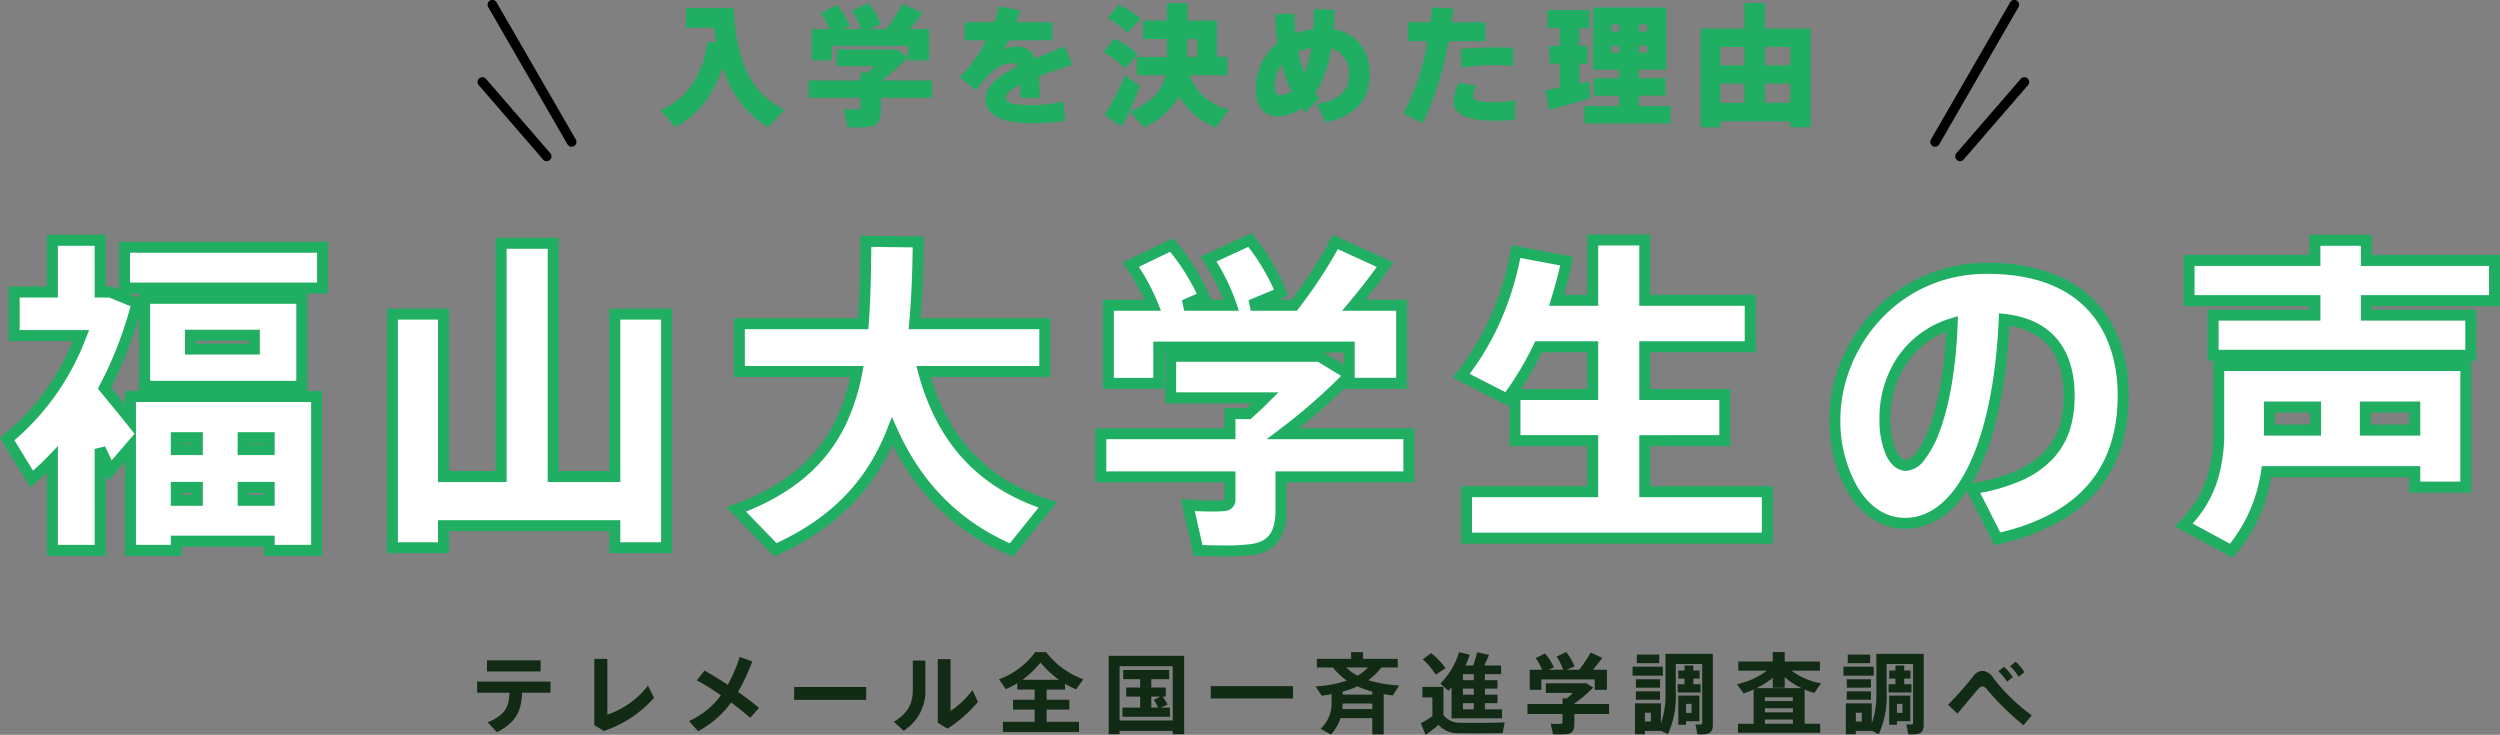
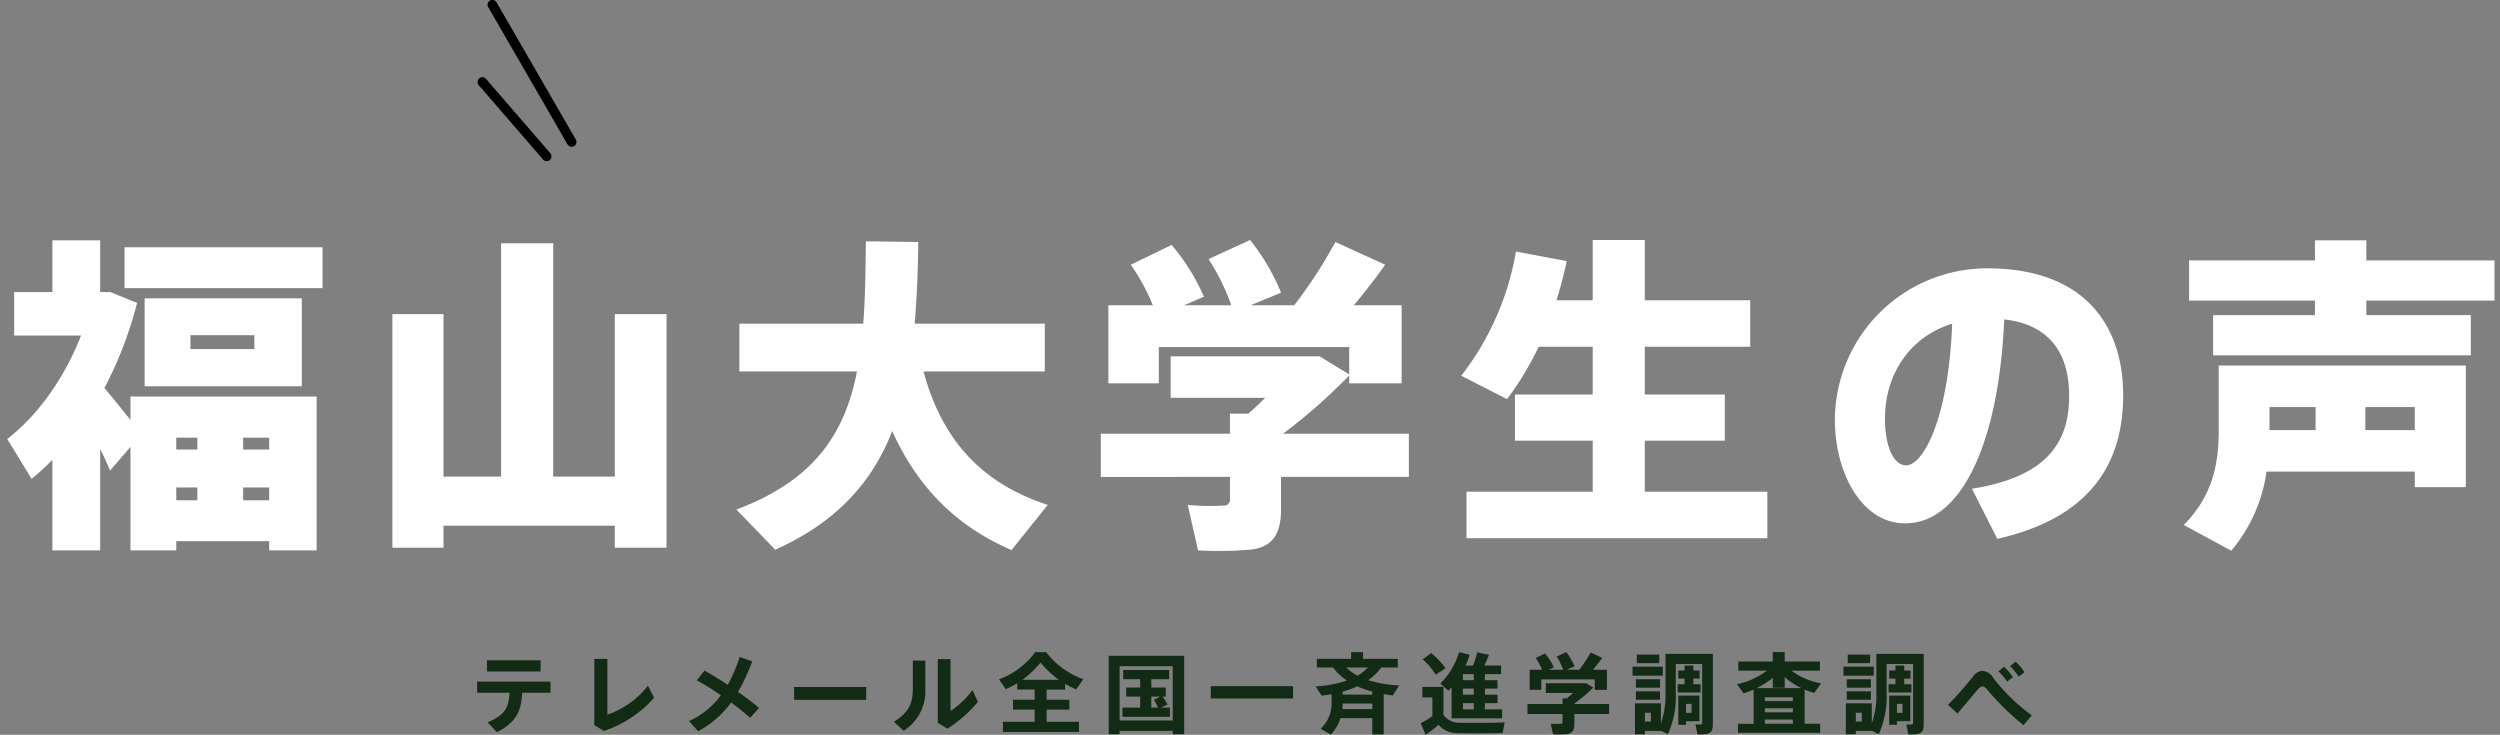
<svg xmlns="http://www.w3.org/2000/svg" width="455.259" height="133.813" viewBox="0 0 455.259 133.813">
  <rect x="0" y="0" width="455.259" height="133.813" fill="#808080" stroke="none" />
  <defs>
    <style>.a{fill:#fff;}.b{fill:#1fae62;}.c{fill:#122b15;}</style>
  </defs>
  <g transform="translate(-472.021 -4286.951)">
    <path class="a" d="M-205.8-49.8v7.44h36.06V-49.8Zm3.66,9.3v16.02h28.62V-40.5Zm8.34,6.72h11.64v2.52H-193.8Zm9.6,20.82v-2.16h4.74v2.16Zm-12.18,0v-2.16h3.84v2.16Zm16.92,16.68V5.4h8.64V-22.62h-33.9v4.26c-1.44-1.8-3.12-3.84-4.74-5.82a70.686,70.686,0,0,0,5.94-15.48l-4.86-1.98h-1.86v-9.42h-8.7v9.42h-6.96v7.92h12.18c-3,7.68-7.74,14.4-13.44,18.84l4.44,7.26a41.214,41.214,0,0,0,3.78-3.48V5.4h8.7V-13.08q1.08,2.16,1.8,3.96l3.72-4.32V5.4h8.34V3.72Zm-4.74-7.44V-6.06h4.74v2.34Zm-12.18,0V-6.06h3.84v2.34Zm48.66-4.32V-37.62h-9.3V4.92h9.3V.9h31.2V4.92h9.42V-37.62h-9.42V-8.04h-11.22V-50.52h-9.48V-8.04ZM-60.3-27.18h22.08v-8.7h-23.7c.42-4.68.6-9.66.66-14.88l-9.54-.12c-.06,5.4-.12,10.38-.48,15H-93.84v8.7h21.42c-2.22,11.4-7.86,19.86-21.96,25.14l7.08,7.32C-75.96.18-69.6-7.14-66-16.32-61.32-5.94-54.18,1.08-44.28,5.34l6.6-8.22C-49.14-6.6-56.82-14.16-60.3-27.18Zm32.28,11.34v7.86H-4.5v4.02a1.057,1.057,0,0,1-1.14,1.2,41.516,41.516,0,0,1-6.54-.12l1.86,8.28A65.7,65.7,0,0,0-.36,5.22c3.78-.6,5.16-3,5.16-7.32V-7.98H28.08v-7.86H5.16A102.075,102.075,0,0,0,17.22-26.46v1.44h9.54V-39.24h-8.7c2.16-2.58,4.14-5.16,5.7-7.38L14.7-50.76A83.74,83.74,0,0,1,7.2-39.24H-.72L4.8-41.52a38.229,38.229,0,0,0-5.64-9.6L-8.4-47.64a38.76,38.76,0,0,1,4.14,8.4h-8.58l3.6-1.56a37.99,37.99,0,0,0-5.88-9.42l-7.44,3.6a37.562,37.562,0,0,1,4.02,7.38h-8.1v14.22h9.18v-6.6H17.22v4.98l-5.4-3.3H-15.3v7.56H1.92Q.39-20.85-1.14-19.5H-4.5v3.66ZM38.58-5.28V3.18H93.36V-5.28H71.04v-9.3H85.62v-8.4H71.04v-8.7h19.2v-8.46H71.04V-51.12H61.56v10.98h-6.6a73.4,73.4,0,0,0,1.86-7.14l-9.24-1.74A50.731,50.731,0,0,1,37.62-26.4l8.34,4.26a56.788,56.788,0,0,0,5.76-9.54h9.84v8.7H47.4v8.4H61.56v9.3Zm88.44-30.6c-.66,17.34-5.28,25.8-8.4,25.8-2.16,0-3.84-3.24-3.84-8.52C114.78-26.46,119.1-33.42,127.02-35.88ZM105.66-18.36c0,9.48,4.8,18.84,12.78,18.84,10.44,0,17.1-15,18.06-37.14,8.52.96,11.82,6.48,11.82,13.92,0,7.86-3.36,14.64-17.7,16.92l4.62,9.12c18-4.08,22.92-14.82,22.92-26.22,0-11.76-6.24-23.04-24.78-23.04a27.72,27.72,0,0,0-27.72,27.54Zm68.88-19.08v7.32h46.92v-7.32H202.44v-2.64h23.34V-47.4H202.44v-3.66h-9.36v3.66H170.16v7.32h22.92v2.64Zm36.72,28.5v2.82h9.3V-28.26h-45v11.7c0,6.42-1.14,12-6.36,17.34l8.64,4.68a28.423,28.423,0,0,0,6.42-14.4Zm-9-7.56v-4.2h9v4.2Zm-17.46,0v-4.2h8.4v4.2Z" transform="translate(700.5 4381.776)" />
-     <path class="b" d="M-.529-52.364l.485.64a39.162,39.162,0,0,1,5.78,9.855l.337.9-1.754.724H6.7a81.449,81.449,0,0,0,7.1-10.967l.432-.864L25.27-47.029l-.692.984c-1.294,1.842-2.8,3.821-4.4,5.805H27.76v16.22H16.225a104.716,104.716,0,0,1-8.148,7.18h21v9.86H5.8V-2.1A9.914,9.914,0,0,1,4.467,3.513,6.48,6.48,0,0,1-.194,6.206a35.909,35.909,0,0,1-5.45.287c-1.44,0-3.114-.033-4.714-.094l-.769-.029L-13.461-4.02l1.386.146c1.15.121,2.739.193,4.251.193.911,0,1.684-.027,2.067-.072l.046,0a.977.977,0,0,0,.2-.031A.949.949,0,0,0-5.5-3.96V-6.98H-29.02v-9.86H-5.5V-20.5h3.98q.481-.43.965-.88H-16.3v-9.24h-.16v6.6H-27.64V-40.24h7.585a38.045,38.045,0,0,0-3.328-5.812l-.663-.96,9.207-4.455.5.62a38.582,38.582,0,0,1,6.029,9.675l.361.9-.067.029h2.333a40.218,40.218,0,0,0-3.56-6.865l-.611-.965Zm4.036,10.3a38.132,38.132,0,0,0-4.663-7.806l-5.8,2.669a38.1,38.1,0,0,1,3.643,7.648l.439,1.316H-12.84l-.4-1.918,2.689-1.165A37.606,37.606,0,0,0-15.4-48.971l-5.683,2.75a37.969,37.969,0,0,1,3.476,6.61l.549,1.371H-25.64v12.22h7.18v-6.6H18.22v6.6h7.54V-38.24H15.919l1.375-1.642c1.785-2.132,3.479-4.3,4.949-6.332L15.15-49.455A89.467,89.467,0,0,1,8-38.636l-.3.4H-.72L-1.1-40.164ZM16.22-30.62h-3.6l3.6,2.2Zm-4.681,1.68H-14.3v5.56H4.334L2.627-21.673C1.6-20.643.552-19.66-.478-18.75l-.283.25H-3.5v3.66H-27.02v5.86H-3.5v5.02a2.032,2.032,0,0,1-2.044,2.2c-.467.053-1.3.083-2.28.083-1.057,0-2.124-.032-3.082-.092l1.393,6.2c1.334.042,2.683.065,3.87.065a34.757,34.757,0,0,0,5.11-.258l.017,0C2.59,3.739,3.8,1.964,3.8-2.1V-8.98H27.08v-5.86H2.181l2.375-1.8A103.465,103.465,0,0,0,15.744-26.37ZM60.56-52.12H72.04v10.98h19.2v10.46H72.04v6.7H86.62v10.4H72.04v7.3H94.36V4.18H37.58V-6.28H60.56v-7.3H46.4v-7.483l-.148.2-10.177-5.2.762-.957A49.859,49.859,0,0,0,46.6-49.2l.18-.991L58-48.076l-.2.992c-.364,1.822-.845,3.736-1.5,5.944H60.56Zm9.48,2H62.56v10.98H53.606l.4-1.294c.7-2.284,1.228-4.235,1.627-6.052l-7.256-1.366a55.115,55.115,0,0,1-3.486,11.216,48.751,48.751,0,0,1-5.74,9.894l6.512,3.326a56.426,56.426,0,0,0,5.158-8.7l.273-.566H62.56v10.7H48.4v6.4H62.56v11.3H39.58V2.18H92.36V-4.28H70.04v-11.3H84.62v-6.4H70.04v-10.7h19.2v-6.46H70.04ZM60.56-30.68H52.345a59.658,59.658,0,0,1-3.853,6.7H60.56Zm-280.5-21.38h10.7v9.42h1.056l1.384.564V-50.8h38.06v9.44h-3.78v17.74h2.7V6.4h-10.64V4.72h-14.92V6.4h-10.34V-10.746l-3.037,3.527-.483-1.208V6.4h-10.7V-8.711c-.671.622-1.383,1.241-2.147,1.865l-.888.726-5.5-9,.7-.549A42.914,42.914,0,0,0-215.207-32.72H-226.9v-9.92h6.96Zm8.7,2h-6.7v9.42h-6.96v5.92h12.644l-.533,1.364A45.974,45.974,0,0,1-225.847-14.65l3.375,5.518a38.539,38.539,0,0,0,2.808-2.658l1.724-1.81v18h6.7V-13.08l1.894-.447c.442.884.843,1.732,1.2,2.534l4.167-4.84-1.522-1.9c-1.148-1.435-2.474-3.053-3.756-4.618l-.977-1.193-.419-.512.308-.586a69.631,69.631,0,0,0,5.638-14.419l-3.868-1.576h-2.664Zm40.5,1.26H-204.8v5.44h34.06Zm-32.4,7.44h-1.9l1.9.775Zm28.62,1.86h-26.62v14.02h26.62Zm-28.62,15.88V-37.232A71.712,71.712,0,0,1-208.269-24.3l.559.683c.662.807,1.335,1.629,1.99,2.433V-23.62Zm31.32,2h-31.9V4.4h6.34V2.72h18.92V4.4h6.64Zm363.9-30.44h11.36v3.66h23.34v9.32H203.44v.64h19.02v9.32h-.9v24h-11.3V-7.94H185.1a29,29,0,0,1-6.5,14.053l-.526.61L167.559,1.028l.926-.947c5.339-5.462,6.075-11.226,6.075-16.641V-29.12h-1.02v-9.32h18.54v-.64H169.16V-48.4h22.92Zm9.36,2h-7.36v3.66H171.16v5.32h22.92v4.64H175.54v5.32h44.92v-5.32H201.44v-4.64h23.34V-46.4H201.44Zm18.12,22.8h-43v10.7a29.693,29.693,0,0,1-1.272,9.386,21.55,21.55,0,0,1-4.476,7.69L177.6,4.191A27.59,27.59,0,0,0,183.273-9.1l.137-.839h28.85v2.82h7.3ZM-71.789-51.892l11.54.145-.011,1c-.062,5.419-.245,9.863-.571,13.868H-37.22v10.7H-58.979C-55.581-14.761-48.5-7.444-37.371-3.831l1.378.447-7.983,9.943-.7-.3A41.241,41.241,0,0,1-65.944-13.878,37.251,37.251,0,0,1-73.025-3.3,43.3,43.3,0,0,1-86.89,6.192l-.641.288L-96.16-2.441l1.429-.535C-82.6-7.518-76.238-14.495-73.649-26.18H-94.84v-10.7h22.631c.3-4.392.355-9.074.409-14.011Zm9.516,2.12-7.538-.095c-.056,4.949-.127,9.64-.472,14.065l-.072.922H-92.84v6.7h21.633l-.232,1.191a40.091,40.091,0,0,1-2.447,8.2,29.022,29.022,0,0,1-4.287,7.111c-3.448,4.2-8.183,7.487-14.444,10.026l5.543,5.731C-77.065-.575-70.656-7.187-66.931-16.685l.867-2.21.976,2.164C-60.669-6.929-53.956-.1-44.579,4.116L-39.351-2.4a38.239,38.239,0,0,1-6.724-3.163,31.665,31.665,0,0,1-6.632-5.295,32.491,32.491,0,0,1-5.084-7.089,42.185,42.185,0,0,1-3.475-8.98L-61.6-28.18H-39.22v-6.7H-63.014l.1-1.089C-62.558-39.963-62.352-44.371-62.273-49.773ZM-138.22-51.52h11.48V-9.04h9.22V-38.62h11.42V5.92h-11.42V1.9h-29.2V5.92h-11.3V-38.62h11.3V-9.04h8.5Zm9.48,2h-7.48V-7.04h-12.5V-36.62h-7.3V3.92h7.3V-.1h33.2V3.92h7.42V-36.62h-7.42V-7.04h-13.22Zm262.12,2.56a33.3,33.3,0,0,1,12.056,2.014,20.866,20.866,0,0,1,8.029,5.425c3.726,4.122,5.7,9.863,5.7,16.6a32.228,32.228,0,0,1-1.086,8.6,23.375,23.375,0,0,1-3.825,7.857,24.8,24.8,0,0,1-7.327,6.41,40.149,40.149,0,0,1-11.461,4.328l-.761.172-5-9.87c-3.08,4.533-6.918,6.9-11.261,6.9a10.653,10.653,0,0,1-5.91-1.773,14.512,14.512,0,0,1-4.321-4.563,22.693,22.693,0,0,1-2.642-6.309,28.612,28.612,0,0,1-.907-7.195v-.06a27.923,27.923,0,0,1,2.111-10.6,29.136,29.136,0,0,1,5.906-9.121A28.323,28.323,0,0,1,133.38-46.96Zm2.4,49.107C150.164-1.336,157.16-9.542,157.16-22.92c0-6.627-2.317-22.04-23.78-22.04-16.5,0-26.72,13.776-26.72,26.54v.06a24.143,24.143,0,0,0,3.246,12.446c1.534,2.461,4.26,5.394,8.534,5.394,5.855,0,9.584-5.273,11.681-9.7,3.047-6.426,4.907-15.585,5.38-26.487l.046-1.07,1.065.12c4.337.489,7.629,2.141,9.782,4.91,1.941,2.5,2.926,5.862,2.926,10a20.229,20.229,0,0,1-.792,5.929,14.014,14.014,0,0,1-2.933,5.287,17.294,17.294,0,0,1-5.74,4.111,33.045,33.045,0,0,1-7.732,2.347ZM130.59-6.828c14.824-2.4,16.73-9.76,16.73-15.912,0-7.373-3.32-11.667-9.874-12.778-.56,10.687-2.462,19.713-5.518,26.159Q131.29-8.013,130.59-6.828Zm-2.517-30.426-.054,1.412c-.382,10.035-2.028,16.263-3.342,19.72a18.135,18.135,0,0,1-2.752,5.088A4.474,4.474,0,0,1,118.62-9.08c-1.48,0-2.771-1.014-3.635-2.855a16.072,16.072,0,0,1-1.2-6.665A19.779,19.779,0,0,1,117.1-29.829a17.923,17.923,0,0,1,9.619-7.006ZM118.62-11.08c.964,0,2.686-1.8,4.188-5.753,1.2-3.146,2.679-8.71,3.146-17.607-6.313,2.551-10.174,8.495-10.174,15.839a14.333,14.333,0,0,0,1.015,5.815C117.094-12.148,117.729-11.08,118.62-11.08ZM-194.8-34.78h13.64v4.52H-194.8Zm11.64,2h-9.64v.52h9.64ZM183.8-21.7h10.4v6.2H183.8Zm8.4,2h-6.4v2.2h6.4Zm9.06-2h11v6.2h-11Zm9,2h-7v2.2h7Zm-407.64,3.58h5.84v4.16h-5.84Zm3.84,2h-1.84v.16h1.84Zm8.34-2h6.74v4.16h-6.74Zm4.74,2h-2.74v.16h2.74Zm-16.92,7.06h5.84v4.34h-5.84Zm3.84,2h-1.84v.34h1.84Zm8.34-2h6.74v4.34h-6.74Zm4.74,2h-2.74v.34h2.74Z" transform="translate(700.5 4381.776)" />
    <path class="c" d="M-139.3-12.08v2.032h9.776V-12.08Zm6.4,5.9h5.168V-8.208h-13.36v2.032h5.888c-.1,2.64-.768,4.048-3.984,5.392l1.712,1.792C-133.856-.832-133.024-3.024-132.9-6.176Zm13.152-6.16V-.272L-118,.784a21.126,21.126,0,0,0,9.136-6.048l-1.12-2.208a15.661,15.661,0,0,1-7.392,5.28V-12.336Zm20.064,2.128-1.408,1.776A45.486,45.486,0,0,1-96.7-5.712a14.751,14.751,0,0,1-5.808,4.7l1.664,1.84a17.424,17.424,0,0,0,6-5.232c1.376,1.024,2.608,2.016,3.472,2.8l1.616-1.808c-1.04-.88-2.384-1.9-3.824-2.912a37.22,37.22,0,0,0,2.592-5.568l-2.288-.8a27.844,27.844,0,0,1-2.176,5.072C-96.96-8.608-98.432-9.52-99.68-10.208Zm16.32,2.992V-4.88h13.12V-7.216Zm26.16-5.072V-.7L-55.44.368A23.83,23.83,0,0,0-49.9-4.512l-.992-2.16A15.134,15.134,0,0,1-54.88-2.864v-9.424Zm-4.544.256v5.056c0,2.432-.512,4.272-3.456,6.1L-63.424.752A8.514,8.514,0,0,0-59.472-6.88v-5.152Zm19.968,3.5a17.554,17.554,0,0,0,3.28-3.136,18.282,18.282,0,0,0,3.344,3.136ZM-45.344-.88V.96h13.856V-.88h-5.9V-3.1h4.144V-4.9h-4.144V-6.752h3.36V-7.808a19.632,19.632,0,0,0,2,1.024l1.328-1.84a15.11,15.11,0,0,1-6.784-4.944h-1.984a14.1,14.1,0,0,1-6.592,4.944l1.232,1.792a16.186,16.186,0,0,0,2.1-1.072v1.152h3.168V-4.9H-43.5V-3.1h3.936V-.88ZM-14.416.768v.608h2.08V-12.9H-26.08V1.376H-24.1V.768ZM-24.1-1.12v-9.888h9.68V-1.12Zm5.776-2.352v-2H-16.7l-1.152.592A7.593,7.593,0,0,1-17.1-3.472Zm-5.248,0v1.68h8.64v-1.68h-1.648l1.216-.544a7.168,7.168,0,0,0-.912-1.456h.592V-7.12h-2.64V-8.64h3.248v-1.68H-23.44v1.68h3.088v1.52H-22.9v1.648h2.544v2Zm16.08-3.9v2.24H7.488v-2.24Zm24.656-3.408h3.968a7.984,7.984,0,0,1-1.9,1.5A8.259,8.259,0,0,1,17.168-10.784Zm-.64,4.944v-.544a16.624,16.624,0,0,0,2.688-.96,16.814,16.814,0,0,0,2.7.96v.544ZM21.92-1.552v2.96H24V-5.92c.528.1,1.088.176,1.648.24L26.816-7.5a23.756,23.756,0,0,1-5.648-.96,10.014,10.014,0,0,0,2.4-2.32H26.56v-1.568H20.24v-1.216H18.064v1.216h-6.24v1.568h2.928A10.591,10.591,0,0,0,17.3-8.4a21.335,21.335,0,0,1-5.712,1.072l1.12,1.68c.608-.064,1.216-.16,1.792-.272V-4.5A6.249,6.249,0,0,1,12.512.384L14.4,1.44a8.053,8.053,0,0,0,1.728-2.992ZM16.464-3.2c.032-.336.064-.672.064-1.008H21.92V-3.2ZM31.1-12.256a12.112,12.112,0,0,1,2.368,2.8l1.792-1.184a13.347,13.347,0,0,0-2.624-2.752Zm7.328,3.792v-1.1H40.4v1.1Zm0,2.64v-1.1H40.4v1.1Zm4,2.672V-4.288H44.72V-5.824H42.432v-1.1H44.72V-8.464H42.432v-1.1h2.944v-1.568H42.32c.336-.688.624-1.376.848-1.952l-2.144-.448c-.16.656-.432,1.552-.736,2.4H38.9a17.19,17.19,0,0,0,.752-1.968l-1.936-.464A13.627,13.627,0,0,1,34.32-7.84l1.456,1.3c.192-.192.384-.416.576-.624V-1.52h9.2V-3.152Zm-4,0V-4.288H40.4v1.136ZM34.88-2.128v-5.1H31.04v1.9h1.824V-1.92a16.174,16.174,0,0,1-2.128,1.3c.32.72.608,1.424.9,2.112.72-.512,1.5-1.088,2.352-1.824a4.523,4.523,0,0,0,3.552,1.52c1.968.048,6.112.032,8.112-.016l.384-1.952c-2.1.112-6.384.112-8.16.064A3.558,3.558,0,0,1,34.88-2.128Zm15.7-8.24V-6.7H52.7v-1.9h9.728v1.9h2.224v-3.664H62.112c.64-.768,1.232-1.52,1.68-2.16L61.7-13.5a25.376,25.376,0,0,1-2.1,3.136H57.312l1.44-.608a10.288,10.288,0,0,0-1.52-2.608l-1.744.816a9.976,9.976,0,0,1,1.168,2.4h-2.64l.96-.432a9.939,9.939,0,0,0-1.6-2.528l-1.712.832a9.769,9.769,0,0,1,1.168,2.128Zm-.4,6.24V-2.3H56.56V-.848c0,.208-.08.32-.336.336a11.9,11.9,0,0,1-1.808-.032l.416,1.936a19.281,19.281,0,0,0,2.624-.048C58.384,1.2,58.72.624,58.72-.432V-2.3h6.32V-4.128H58.72v-.08A26.887,26.887,0,0,0,62.16-7.12L60.88-7.9H53.52v1.76h4.944c-.352.352-.736.688-1.1.992h-.8v1.024ZM70.1-13.12v1.552h4.08V-13.12Zm-.784,2.192V-9.28h5.52v-1.648Zm.608,2.3v1.536h4.4V-8.624Zm7.616.912v1.488H81.7V-7.712H80.384v-1.04H81.52v-1.472H80.384v-.9h-1.6v.9H77.648v1.472h1.136v1.04ZM69.92-6.432V-4.9h4.4V-6.432Zm9.136,3.92V-4.144h1.008v1.632Zm-.832-3.136h-.576V-.336h1.408V-.992h2.432V-5.648H78.224ZM71.568-.928v-1.6h1.088v1.6ZM70.7-4.24H69.76V1.392h1.808V.784H74.48V.736l1.28.64a16.96,16.96,0,0,0,1.424-7.712v-5.072H82V-.72c0,.208-.064.3-.272.32a6.681,6.681,0,0,1-.96-.016c.128.592.24,1.168.352,1.808a8.824,8.824,0,0,0,1.648-.048c.9-.16,1.168-.72,1.168-1.744V-13.248H75.312V-6.32A15.518,15.518,0,0,1,74.48-.592V-4.24H70.7ZM91.872-7.008A14.057,14.057,0,0,0,94.848-8.9v1.808h2.176V-9.024A12.759,12.759,0,0,0,100.1-7.008Zm1.536,2.352v-.7h5.1v.7Zm0,2.048v-.736h5.1v.736Zm0,2.08V-1.3h5.1v.768Zm-4.9,0V1.12h14.976V-.528h-2.832v-6.24a15.33,15.33,0,0,0,1.744.64l1.248-1.76a12.5,12.5,0,0,1-5.376-2.3h5.168v-1.664H97.024v-1.728H94.848v1.728H88.576v1.664h5.2a13.991,13.991,0,0,1-5.44,2.464l1.2,1.664c.608-.208,1.216-.432,1.824-.7v6.24ZM108.5-13.12v1.552h4.08V-13.12Zm-.784,2.192V-9.28h5.52v-1.648Zm.608,2.3v1.536h4.4V-8.624Zm7.616.912v1.488h4.16V-7.712h-1.312v-1.04h1.136v-1.472h-1.136v-.9h-1.6v.9h-1.136v1.472h1.136v1.04Zm-7.616,1.28V-4.9h4.4V-6.432Zm9.136,3.92V-4.144h1.008v1.632Zm-.832-3.136h-.576V-.336h1.408V-.992h2.432V-5.648h-3.264Zm-6.656,4.72v-1.6h1.088v1.6ZM109.1-4.24h-.944V1.392h1.808V.784h2.912V.736l1.28.64a16.96,16.96,0,0,0,1.424-7.712v-5.072H120.4V-.72c0,.208-.064.3-.272.32a6.681,6.681,0,0,1-.96-.016c.128.592.24,1.168.352,1.808a8.824,8.824,0,0,0,1.648-.048c.9-.16,1.168-.72,1.168-1.744V-13.248h-8.624V-6.32a15.518,15.518,0,0,1-.832,5.728V-4.24H109.1Zm28.944-6.768a7.926,7.926,0,0,1,1.568,1.92l1.072-.816a8.511,8.511,0,0,0-1.616-1.92Zm-2.1.928a9.464,9.464,0,0,1,1.568,1.888l1.056-.816A9.167,9.167,0,0,0,136.96-10.9Zm-9.184,6.1,1.728,1.6c1.28-1.52,2.816-3.376,3.616-4.288.384-.432.64-.656.944-.656.288,0,.608.272,1.072.848a47.736,47.736,0,0,0,6.384,6.208l1.52-1.792a33.923,33.923,0,0,1-7.008-6.784,2.62,2.62,0,0,0-2-1.328,2.288,2.288,0,0,0-1.648.976A65.183,65.183,0,0,1,126.768-3.984Z" transform="translate(700 4419.276)" />
    <g transform="translate(-12 -138.048)">
-       <path class="b" d="M-202.872-13.416c-.6,3.36-1.92,9.576-8.616,12.5C-210.6.1-209.712,1.1-208.824,2.136c4.992-2.616,7.344-6.984,8.664-10.872,1.632,4.992,4.32,8.568,8.28,10.9l3-3.192c-6-2.808-8.808-8.52-9.288-18.5h-8.688v3.576h5.088c.12.912.264,1.776.432,2.64Zm18.384,7.08v3.144h9.408v1.608a.423.423,0,0,1-.456.48,16.606,16.606,0,0,1-2.616-.048l.744,3.312a26.281,26.281,0,0,0,3.984-.072c1.512-.24,2.064-1.2,2.064-2.928V-3.192h9.312V-6.336h-9.168a40.831,40.831,0,0,0,4.824-4.248v.576h3.816V-15.7h-3.48c.864-1.032,1.656-2.064,2.28-2.952L-167.4-20.3a33.5,33.5,0,0,1-3,4.608h-3.168l2.208-.912a15.291,15.291,0,0,0-2.256-3.84l-3.024,1.392a15.5,15.5,0,0,1,1.656,3.36h-3.432l1.44-.624a15.2,15.2,0,0,0-2.352-3.768l-2.976,1.44A15.025,15.025,0,0,1-180.7-15.7h-3.24v5.688h3.672v-2.64h13.872v1.992l-2.16-1.32H-179.4v3.024h6.888q-.612.612-1.224,1.152h-1.344v1.464ZM-137.9-12.6c-1.32.648-3.312,1.392-5.4,2.256a3.158,3.158,0,0,0-3.216-2.16,6.589,6.589,0,0,0-2.448.528,13.064,13.064,0,0,0,.96-1.68h7.848v-3.288h-6.5c.216-.7.456-1.416.648-2.16l-3.84-.768a23.188,23.188,0,0,1-.864,2.928h-5.4v3.288h3.936a24.424,24.424,0,0,1-4.848,6.7l2.976,2.376a35.4,35.4,0,0,1,2.688-3.12,5.867,5.867,0,0,1,4.008-1.824.933.933,0,0,1,.84.648c-3.144,1.56-5.808,3.48-5.808,5.88,0,2.952,3.072,4.416,8.136,4.416a37.556,37.556,0,0,0,6.384-.432l-.336-3.456a30.493,30.493,0,0,1-6.072.624c-2.928,0-4.368-.408-4.368-1.32,0-.816,1.056-1.656,2.592-2.448.024.312.024.648.024,1.032,0,.432-.024.888-.048,1.392h3.552c0-1.512-.048-2.808-.144-3.912,2.112-.816,4.392-1.56,6.1-2.136Zm7.848-5.064a14.112,14.112,0,0,1,3.576,2.64l2.448-2.592a17.269,17.269,0,0,0-4.008-2.52Zm-.792,6.168a13.412,13.412,0,0,1,3.864,2.952l2.448-2.568a16.213,16.213,0,0,0-4.32-2.832Zm15.312.864V-13.9h1.728v3.264Zm.384,3.336h6.912v-3.336h-1.944v-6.6h-5.352v-3.192h-3.72v3.192h-4.368V-13.9h4.368v3.264h-5.5V-7.3h5.256c-.552,2.592-2.256,4.776-6.5,6.648l2.568,2.832a14.272,14.272,0,0,0,6.408-5.64,13.03,13.03,0,0,0,6.672,5.664l2.4-3.264A9.987,9.987,0,0,1-115.152-7.3Zm-15.5,7.248,3.144,2.088a52.9,52.9,0,0,0,3.288-7.368l-2.664-1.992A45.461,45.461,0,0,1-130.656-.048Zm34.032-4.344a3.651,3.651,0,0,1-2.088.744c-.552,0-.96-.576-.96-1.44a6.9,6.9,0,0,1,1.32-4.2A27.252,27.252,0,0,0-96.624-4.392Zm1.272-7.176a9.23,9.23,0,0,1,2.352-.7,19.519,19.519,0,0,1-1.248,4.608A24.634,24.634,0,0,1-95.352-11.568Zm-4.224-6.816A45.725,45.725,0,0,0-99.12-13.2a10.565,10.565,0,0,0-3.912,8.616c0,3.024,1.512,4.776,3.96,4.776A7.3,7.3,0,0,0-94.8-1.3a6.987,6.987,0,0,0,.624.792l2.712-2.616c-.264-.264-.528-.576-.792-.888a21.112,21.112,0,0,0,2.928-8.208,4.647,4.647,0,0,1,3.216,4.68c0,2.448-.96,4.656-5.88,5.5l1.632,3.312c6.216-1.248,8.016-4.9,8.016-8.928,0-3.888-2.232-7.344-6.576-8.016.1-1.1.144-2.3.144-3.552l-3.72-.12c0,1.32-.048,2.544-.12,3.672a14.575,14.575,0,0,0-3.24.72,35.188,35.188,0,0,1-.168-3.552Zm24.168,1.44v3.456h3.576A41.869,41.869,0,0,1-76.2-.336l3.528,1.752a57.452,57.452,0,0,0,4.68-14.9h6.672v-3.456h-6.1c.12-.84.216-1.68.312-2.52l-3.936-.192c-.048.888-.144,1.8-.264,2.712Zm19.176,4.632c-.816-.048-1.848-.072-2.976-.072-2.112.024-4.752.1-6.6.312l.216,3.36a44.911,44.911,0,0,1,6.072-.432c1.224,0,2.352.048,3.288.144ZM-66.12-5.928a8.792,8.792,0,0,0-.96,3.456C-67.08,0-63.96.984-59.76.984A36.631,36.631,0,0,0-55.872.792V-2.76a21.562,21.562,0,0,1-3.936.384c-2.112,0-3.72-.216-3.72-1.1a4.165,4.165,0,0,1,.6-1.848Zm32.784-9.336v-1.272H-31.8v1.272Zm-4.992-1.272h1.416v1.272h-1.416Zm4.992,5.136v-1.3H-31.8v1.3Zm-4.992-1.3h1.416v1.3h-1.416ZM-43.224-1.7V1.488h15.648V-1.7h-5.76V-3.576h4.848V-6.744h-4.848V-8.3h5.016V-19.632H-41.688V-8.3h4.776v1.56H-41.52v3.168h4.608V-1.7ZM-50.376-4.56l.72,3.552c1.992-.5,5.328-1.464,7.536-2.16l-.264-3.024c-.552.12-1.152.264-1.8.408V-9.408h1.512v-3.216h-1.512v-3.264h1.824v-3.288h-7.632v3.288h2.28v3.264h-1.9v3.216h1.9v4.344C-48.744-4.848-49.68-4.68-50.376-4.56ZM-10.392-9.1v-3.336h4.656V-9.1Zm-8.088,0v-3.336h4.368V-9.1ZM-5.736,1.1v1.08h3.7v-18h-8.352v-4.632h-3.72v4.632h-7.944v18h3.576V1.1ZM-10.392-2.28v-3.5h4.656v3.5Zm-8.088,0v-3.5h4.368v3.5Z" transform="translate(815.79 4446)" />
      <g transform="translate(571 4425)">
        <path d="M12.574,31.361a.873.873,0,0,1-.662-.3L.213,17.535A.875.875,0,1,1,1.536,16.39l11.7,13.525a.875.875,0,0,1-.661,1.447" transform="translate(0 -2.015)" />
        <path d="M17.381,26.722a.873.873,0,0,1-.758-.437L2.2,1.313A.875.875,0,1,1,3.715.438L18.138,25.41a.875.875,0,0,1-.757,1.312" transform="translate(-0.261 0)" />
      </g>
      <g transform="translate(835.529 4425)">
-         <path d="M156.869,31.361a.875.875,0,0,1-.661-1.447l11.7-13.525a.875.875,0,1,1,1.323,1.145l-11.7,13.524a.873.873,0,0,1-.662.3" transform="translate(-151.449 -2.015)" />
-         <path d="M151.672,26.723a.875.875,0,0,1-.757-1.312L165.338.438a.875.875,0,1,1,1.515.875L152.43,26.285a.873.873,0,0,1-.758.437" transform="translate(-150.798 0)" />
-       </g>
+         </g>
    </g>
  </g>
</svg>